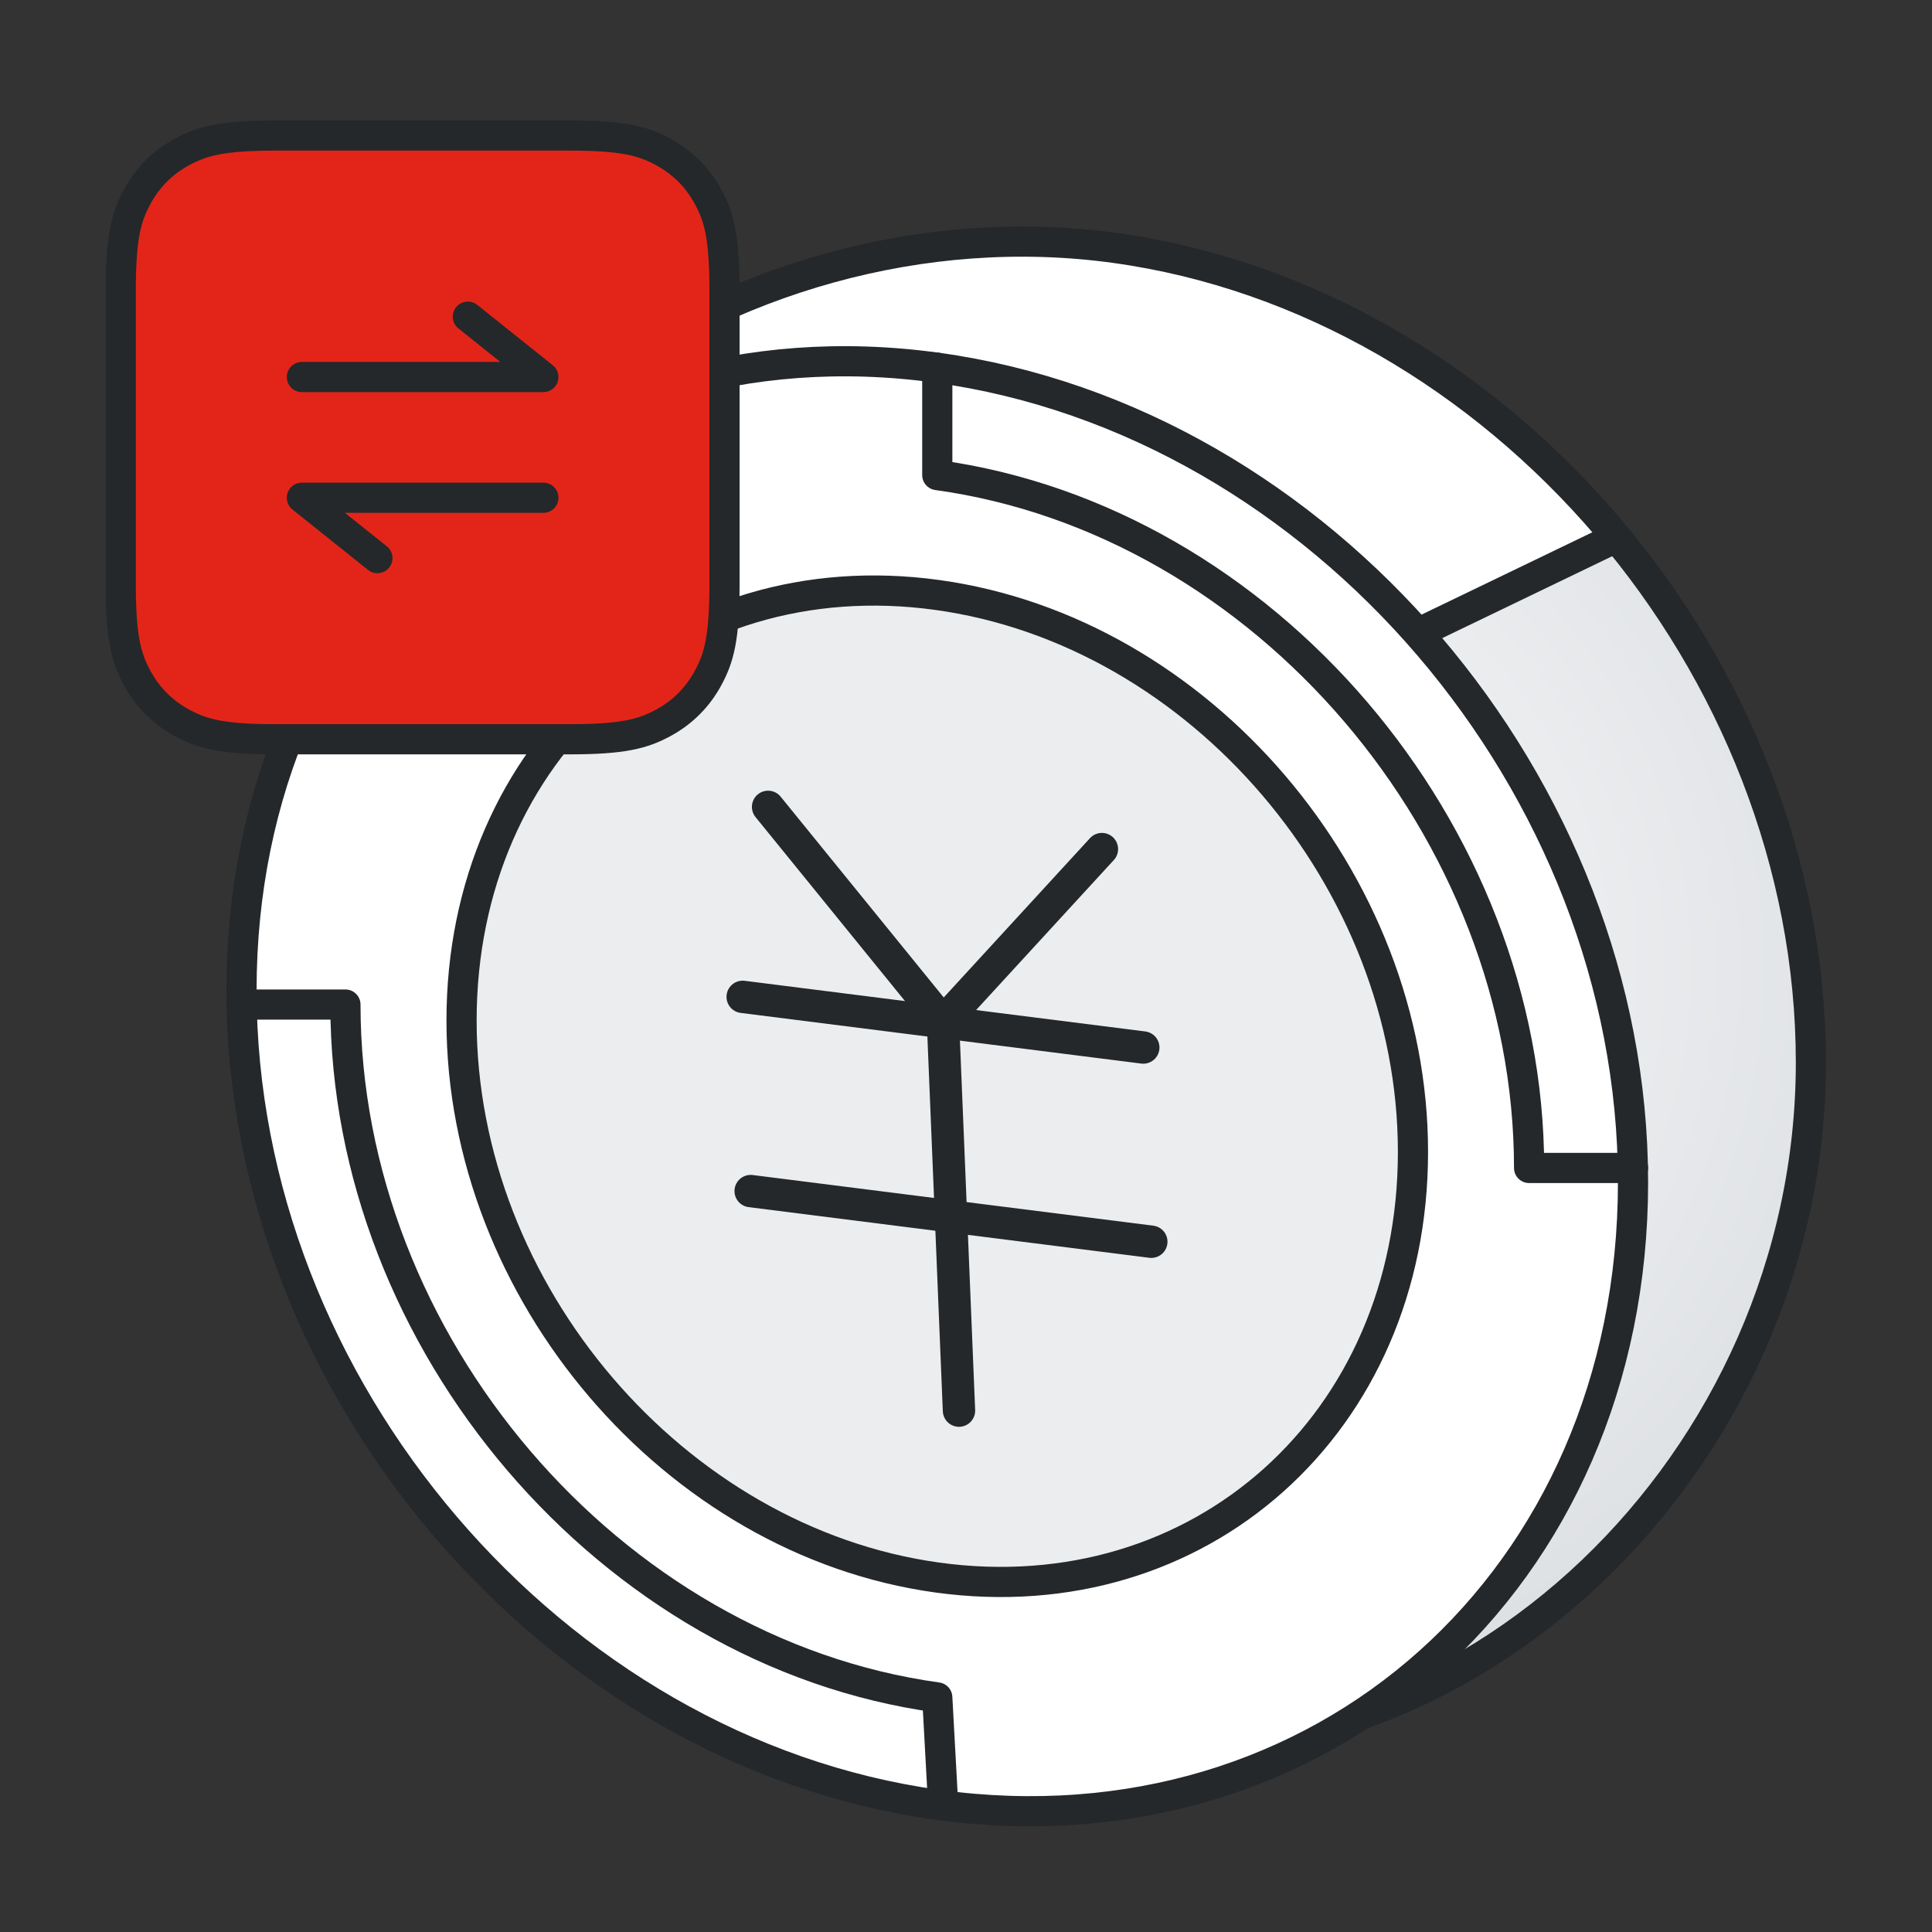
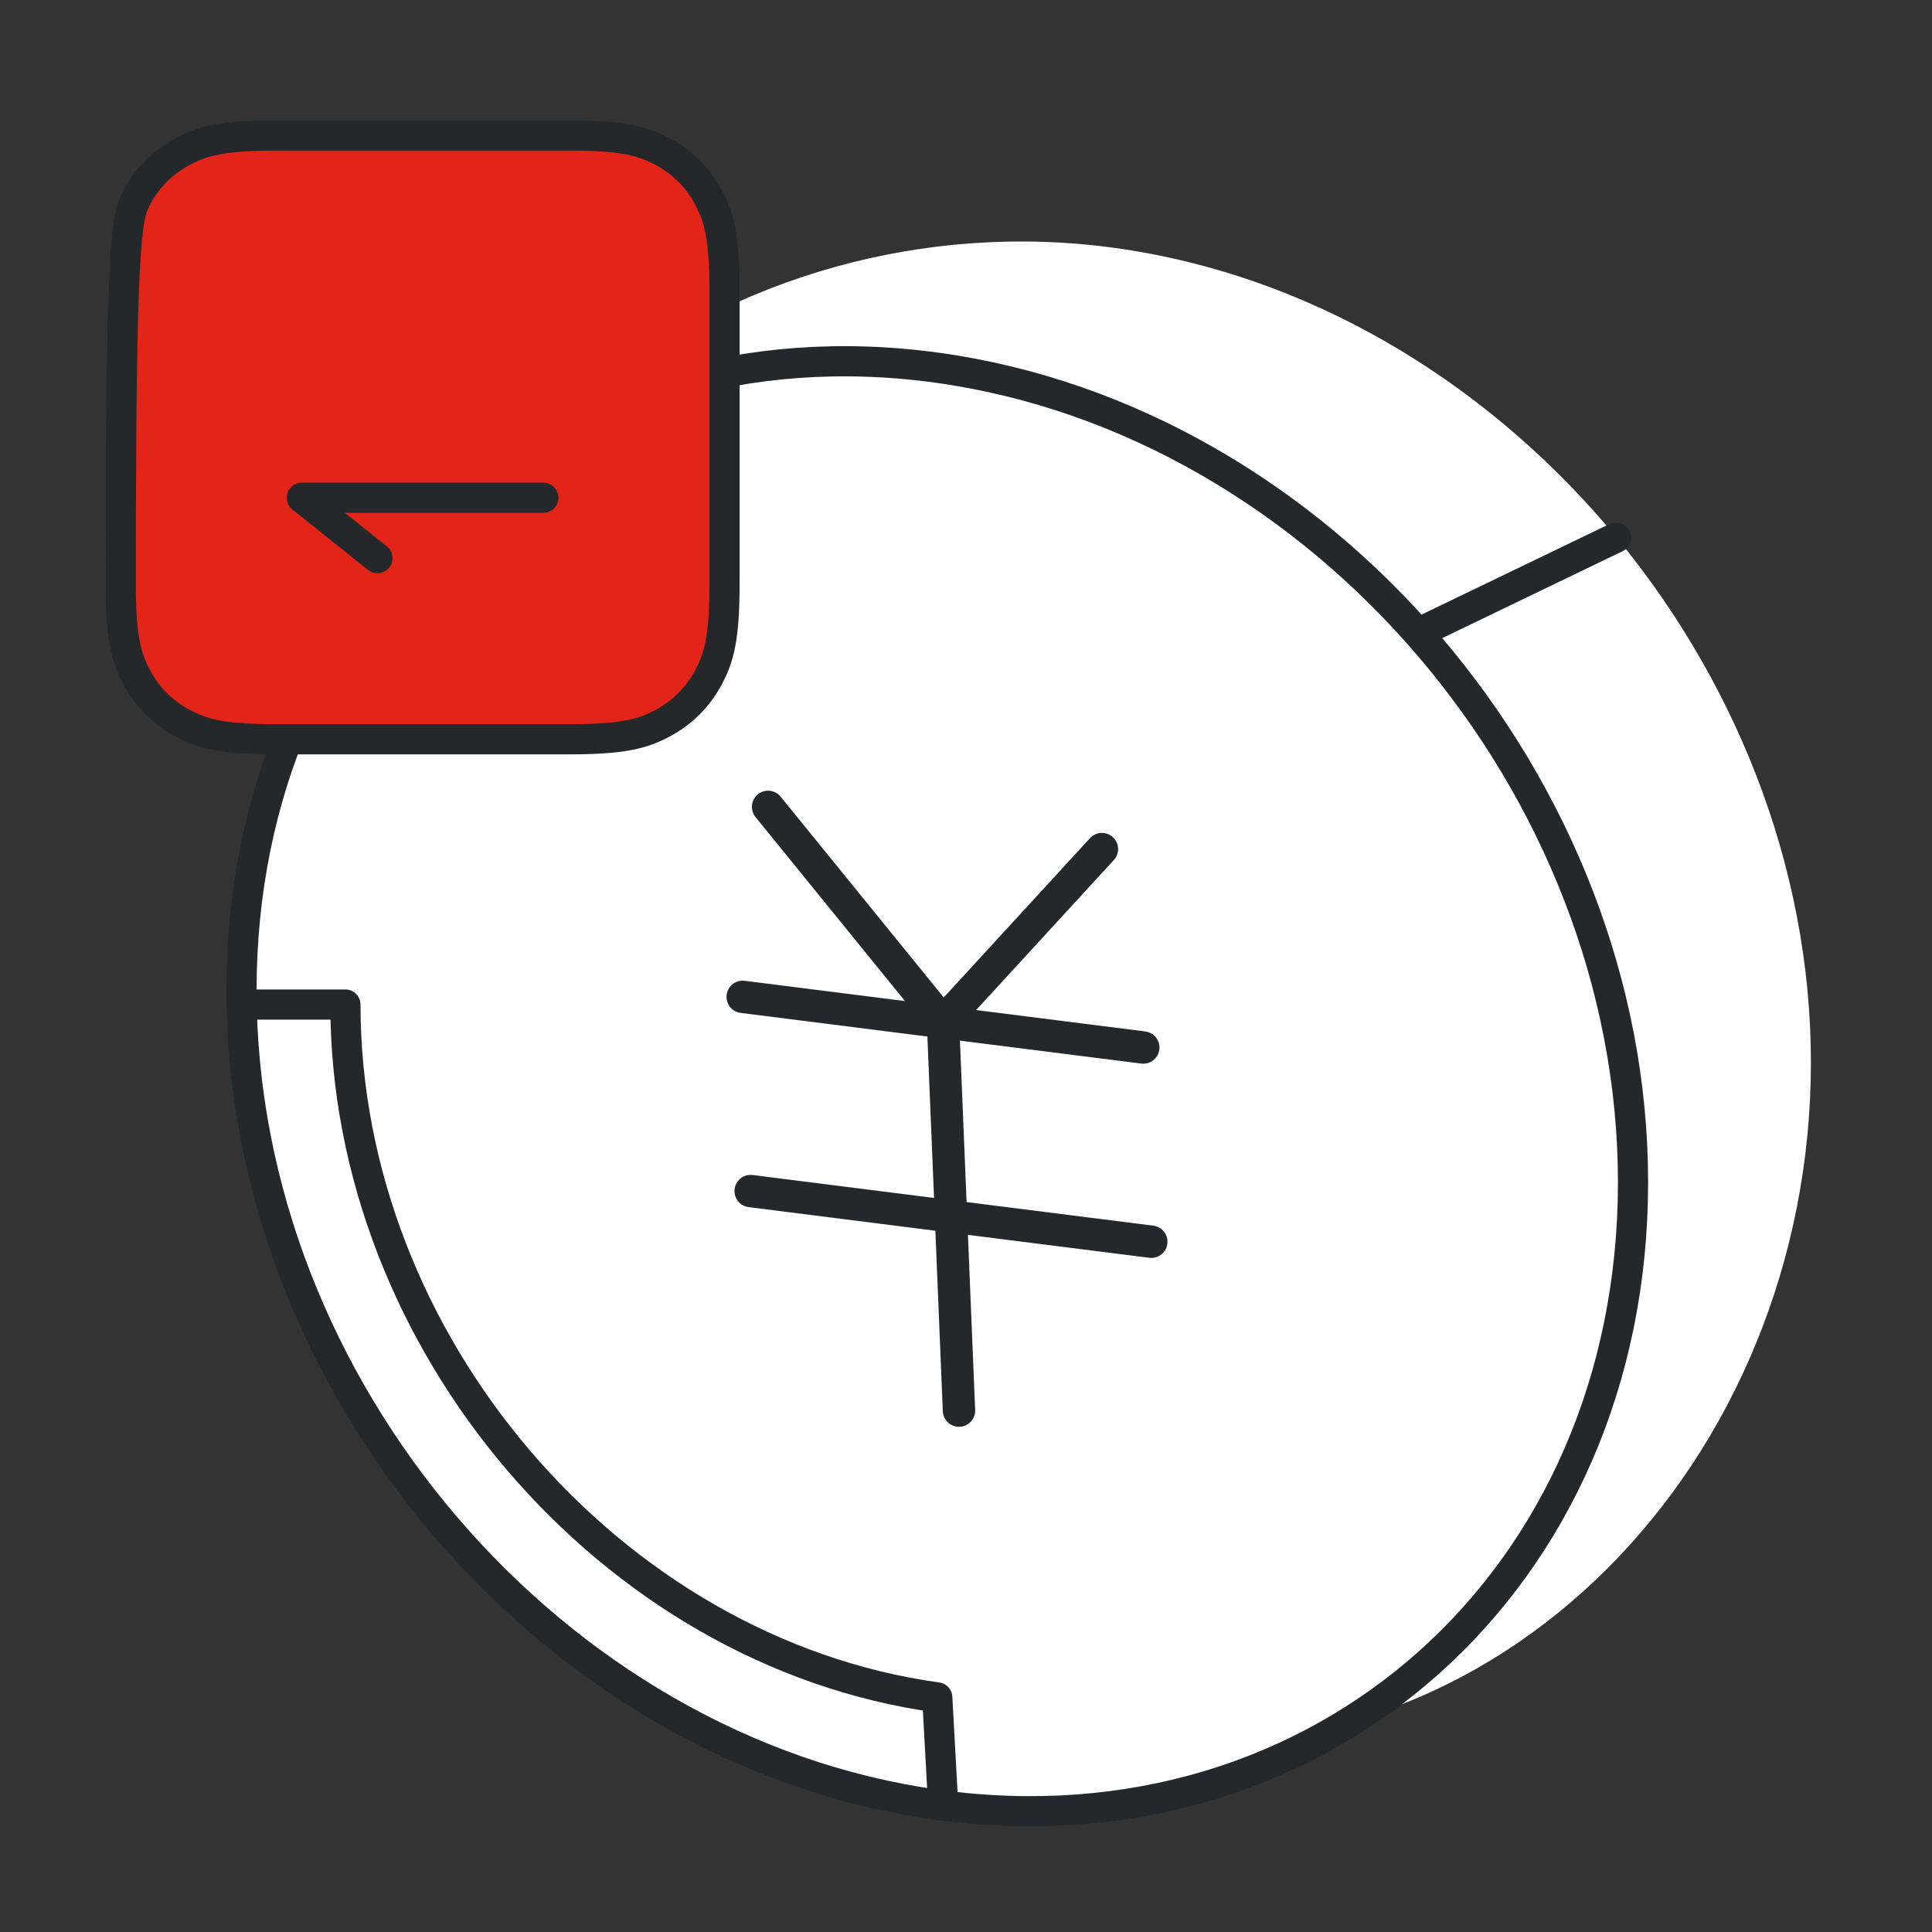
<svg xmlns="http://www.w3.org/2000/svg" width="68px" height="68px" viewBox="0 0 68 68" version="1.1">
  <rect x="0" y="0" width="68" height="68" fill="#333333" stroke="none" />
  <title>ic_l_rmb</title>
  <defs>
    <radialGradient cx="14.874%" cy="34.408%" fx="14.874%" fy="34.408%" r="141.553%" gradientTransform="translate(0.149, 0.344), scale(1, 0.636), rotate(33.354), translate(-0.149, -0.344)" id="radialGradient-1">
      <stop stop-color="#FFFFFF" offset="0%" />
      <stop stop-color="#CED2D7" offset="100%" />
    </radialGradient>
  </defs>
  <g id="页面-1" stroke="none" stroke-width="1" fill="none" fill-rule="evenodd">
    <g id="入门-新手指引-展开" transform="translate(-400, -2435)">
      <g id="编组-12" transform="translate(360, 800)">
        <g id="编组-5" transform="translate(0, 112)">
          <g id="编组-4备份-2" transform="translate(0, 1261)">
            <g id="编组-7" transform="translate(40, 86)">
              <g id="编组-17备份" transform="translate(0, 168)">
                <g id="ic-32/profit" transform="translate(0, 8)">
                  <g id="ic_l_rmb" transform="translate(4.25, 4.77)">
                    <g id="编组-3" transform="translate(4.25, 3.73)">
                      <path d="M30.75,52.654 C44.275,54.521 55.238,42.865 55.238,28.898 C55.238,14.931 44.275,2.095 30.75,0.228 C17.225,-1.639 4.089,8.17 4.089,22.137 C4.089,36.104 17.225,50.787 30.75,52.654 Z" id="椭圆形备份-3" fill="#FFFFFF" />
-                       <path d="M30.75,52.654 C44.275,54.521 54.715,42.841 55.238,28.898 C55.434,23.697 53.146,17.538 48.376,10.424 L40.962,14.532 C28.758,39.202 25.354,51.909 30.75,52.654 Z" id="椭圆形备份-2" fill="url(#radialGradient-1)" />
                      <line x1="40.962" y1="13.997" x2="48.376" y2="10.424" id="路径-2" stroke="#24282A" stroke-width="1.062" stroke-linecap="round" />
-                       <path d="M29.664,52.851 C43.188,54.718 55.238,42.865 55.238,28.898 C55.238,14.931 44.275,2.095 30.75,0.228 C17.225,-1.639 3.003,8.367 3.003,22.334 C3.003,36.301 16.139,50.985 29.664,52.851 Z" id="椭圆形" stroke="#24282A" stroke-width="1.062" stroke-linecap="round" />
                      <path d="M24.489,55.022 C38.013,56.889 48.977,47.08 48.977,33.113 C48.977,19.146 38.013,6.31 24.489,4.443 C10.964,2.576 0,12.385 0,26.352 C0,40.319 10.964,53.155 24.489,55.022 Z" id="椭圆形备份" stroke="#24282A" stroke-width="1.062" fill="#FFFFFF" stroke-linecap="round" stroke-linejoin="round" />
                      <path d="M0,26.857 L3.658,26.857 C3.658,38.738 12.984,49.656 24.489,51.244 L24.68,54.738" id="路径" stroke="#24282A" stroke-width="1.062" stroke-linecap="round" stroke-linejoin="round" />
-                       <path d="M48.977,32.608 L45.319,32.608 C45.319,20.727 35.993,9.809 24.489,8.221 L24.489,4.443" id="路径" stroke="#24282A" stroke-width="1.062" stroke-linecap="round" stroke-linejoin="round" />
-                       <path d="M24.489,47.024 C33.736,48.301 41.232,41.594 41.232,32.044 C41.232,22.494 33.736,13.717 24.489,12.441 C15.241,11.164 7.745,17.871 7.745,27.421 C7.745,36.971 15.241,45.748 24.489,47.024 Z" id="椭圆形备份-5" stroke="#24282A" stroke-width="1.062" fill="#ECEDEF" stroke-linecap="round" />
                      <g id="编组" transform="translate(17.64, 19.899)" stroke="#24282A" stroke-linecap="round" stroke-width="1.139">
                        <polyline id="路径" points="0.894 0 7.05 7.579 12.644 1.486" />
                        <line x1="0.281" y1="13.523" x2="14.382" y2="15.306" id="路径" />
                        <line x1="8.25903368e-19" y1="6.687" x2="14.1" y2="8.47" id="路径" />
                        <line x1="7.05" y1="7.579" x2="7.613" y2="21.25" id="路径" />
                      </g>
                    </g>
                    <g id="编组-4" stroke-linecap="round" stroke="#24282A" stroke-width="1.062">
-                       <path d="M5.448,0 L15.802,0 C17.696,0 18.383,0.197 19.076,0.568 C19.768,0.938 20.312,1.482 20.682,2.174 C21.053,2.867 21.25,3.554 21.25,5.448 L21.25,15.802 C21.25,17.696 21.053,18.383 20.682,19.076 C20.312,19.768 19.768,20.312 19.076,20.682 C18.383,21.053 17.696,21.25 15.802,21.25 L5.448,21.25 C3.554,21.25 2.867,21.053 2.174,20.682 C1.482,20.312 0.938,19.768 0.568,19.076 C0.197,18.383 0,17.696 0,15.802 L0,5.448 C0,3.554 0.197,2.867 0.568,2.174 C0.938,1.482 1.482,0.938 2.174,0.568 C2.867,0.197 3.554,0 5.448,0 Z" id="矩形" fill="#E32519" fill-rule="nonzero" />
-                       <polyline id="路径-3" stroke-linejoin="round" points="6.375 8.5 14.875 8.5 12.216 6.375" />
+                       <path d="M5.448,0 L15.802,0 C17.696,0 18.383,0.197 19.076,0.568 C19.768,0.938 20.312,1.482 20.682,2.174 C21.053,2.867 21.25,3.554 21.25,5.448 L21.25,15.802 C21.25,17.696 21.053,18.383 20.682,19.076 C20.312,19.768 19.768,20.312 19.076,20.682 C18.383,21.053 17.696,21.25 15.802,21.25 L5.448,21.25 C3.554,21.25 2.867,21.053 2.174,20.682 C1.482,20.312 0.938,19.768 0.568,19.076 C0.197,18.383 0,17.696 0,15.802 C0,3.554 0.197,2.867 0.568,2.174 C0.938,1.482 1.482,0.938 2.174,0.568 C2.867,0.197 3.554,0 5.448,0 Z" id="矩形" fill="#E32519" fill-rule="nonzero" />
                      <polyline id="路径-3备份" stroke-linejoin="round" transform="translate(10.625, 13.812) rotate(180) translate(-10.625, -13.812)" points="6.375 14.875 14.875 14.875 12.216 12.75" />
                    </g>
                  </g>
                </g>
              </g>
            </g>
          </g>
        </g>
      </g>
    </g>
  </g>
</svg>